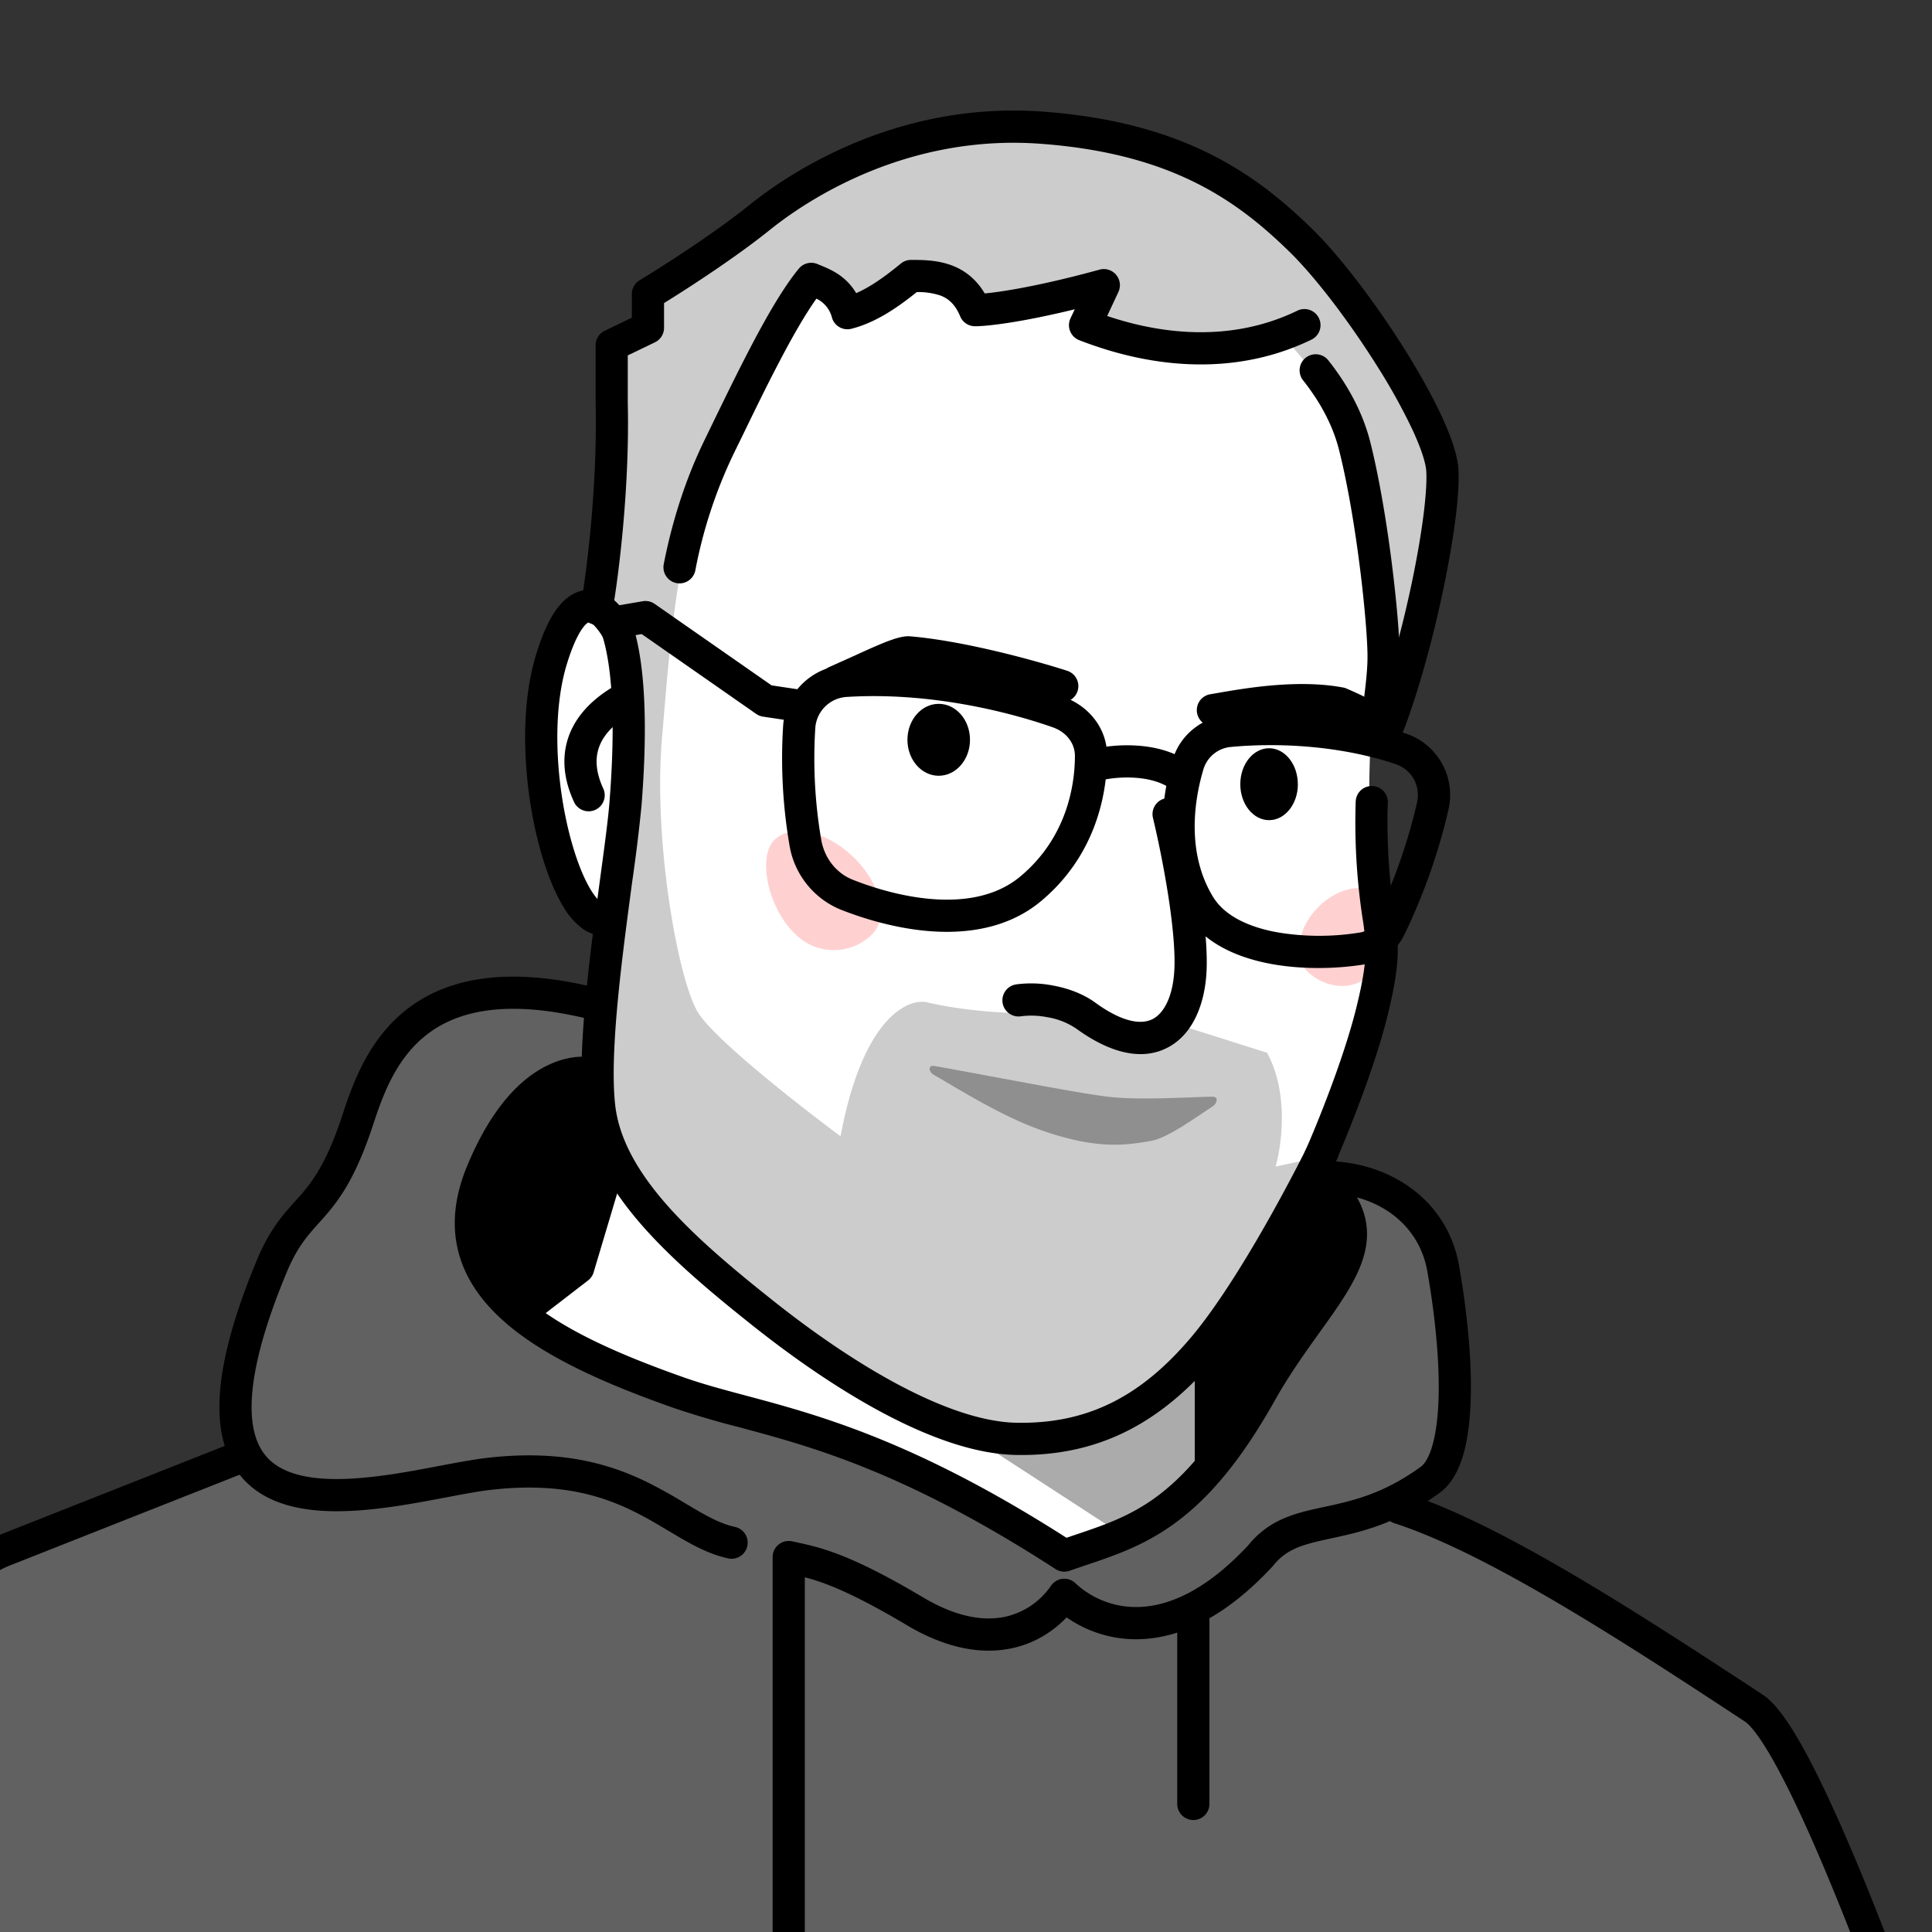
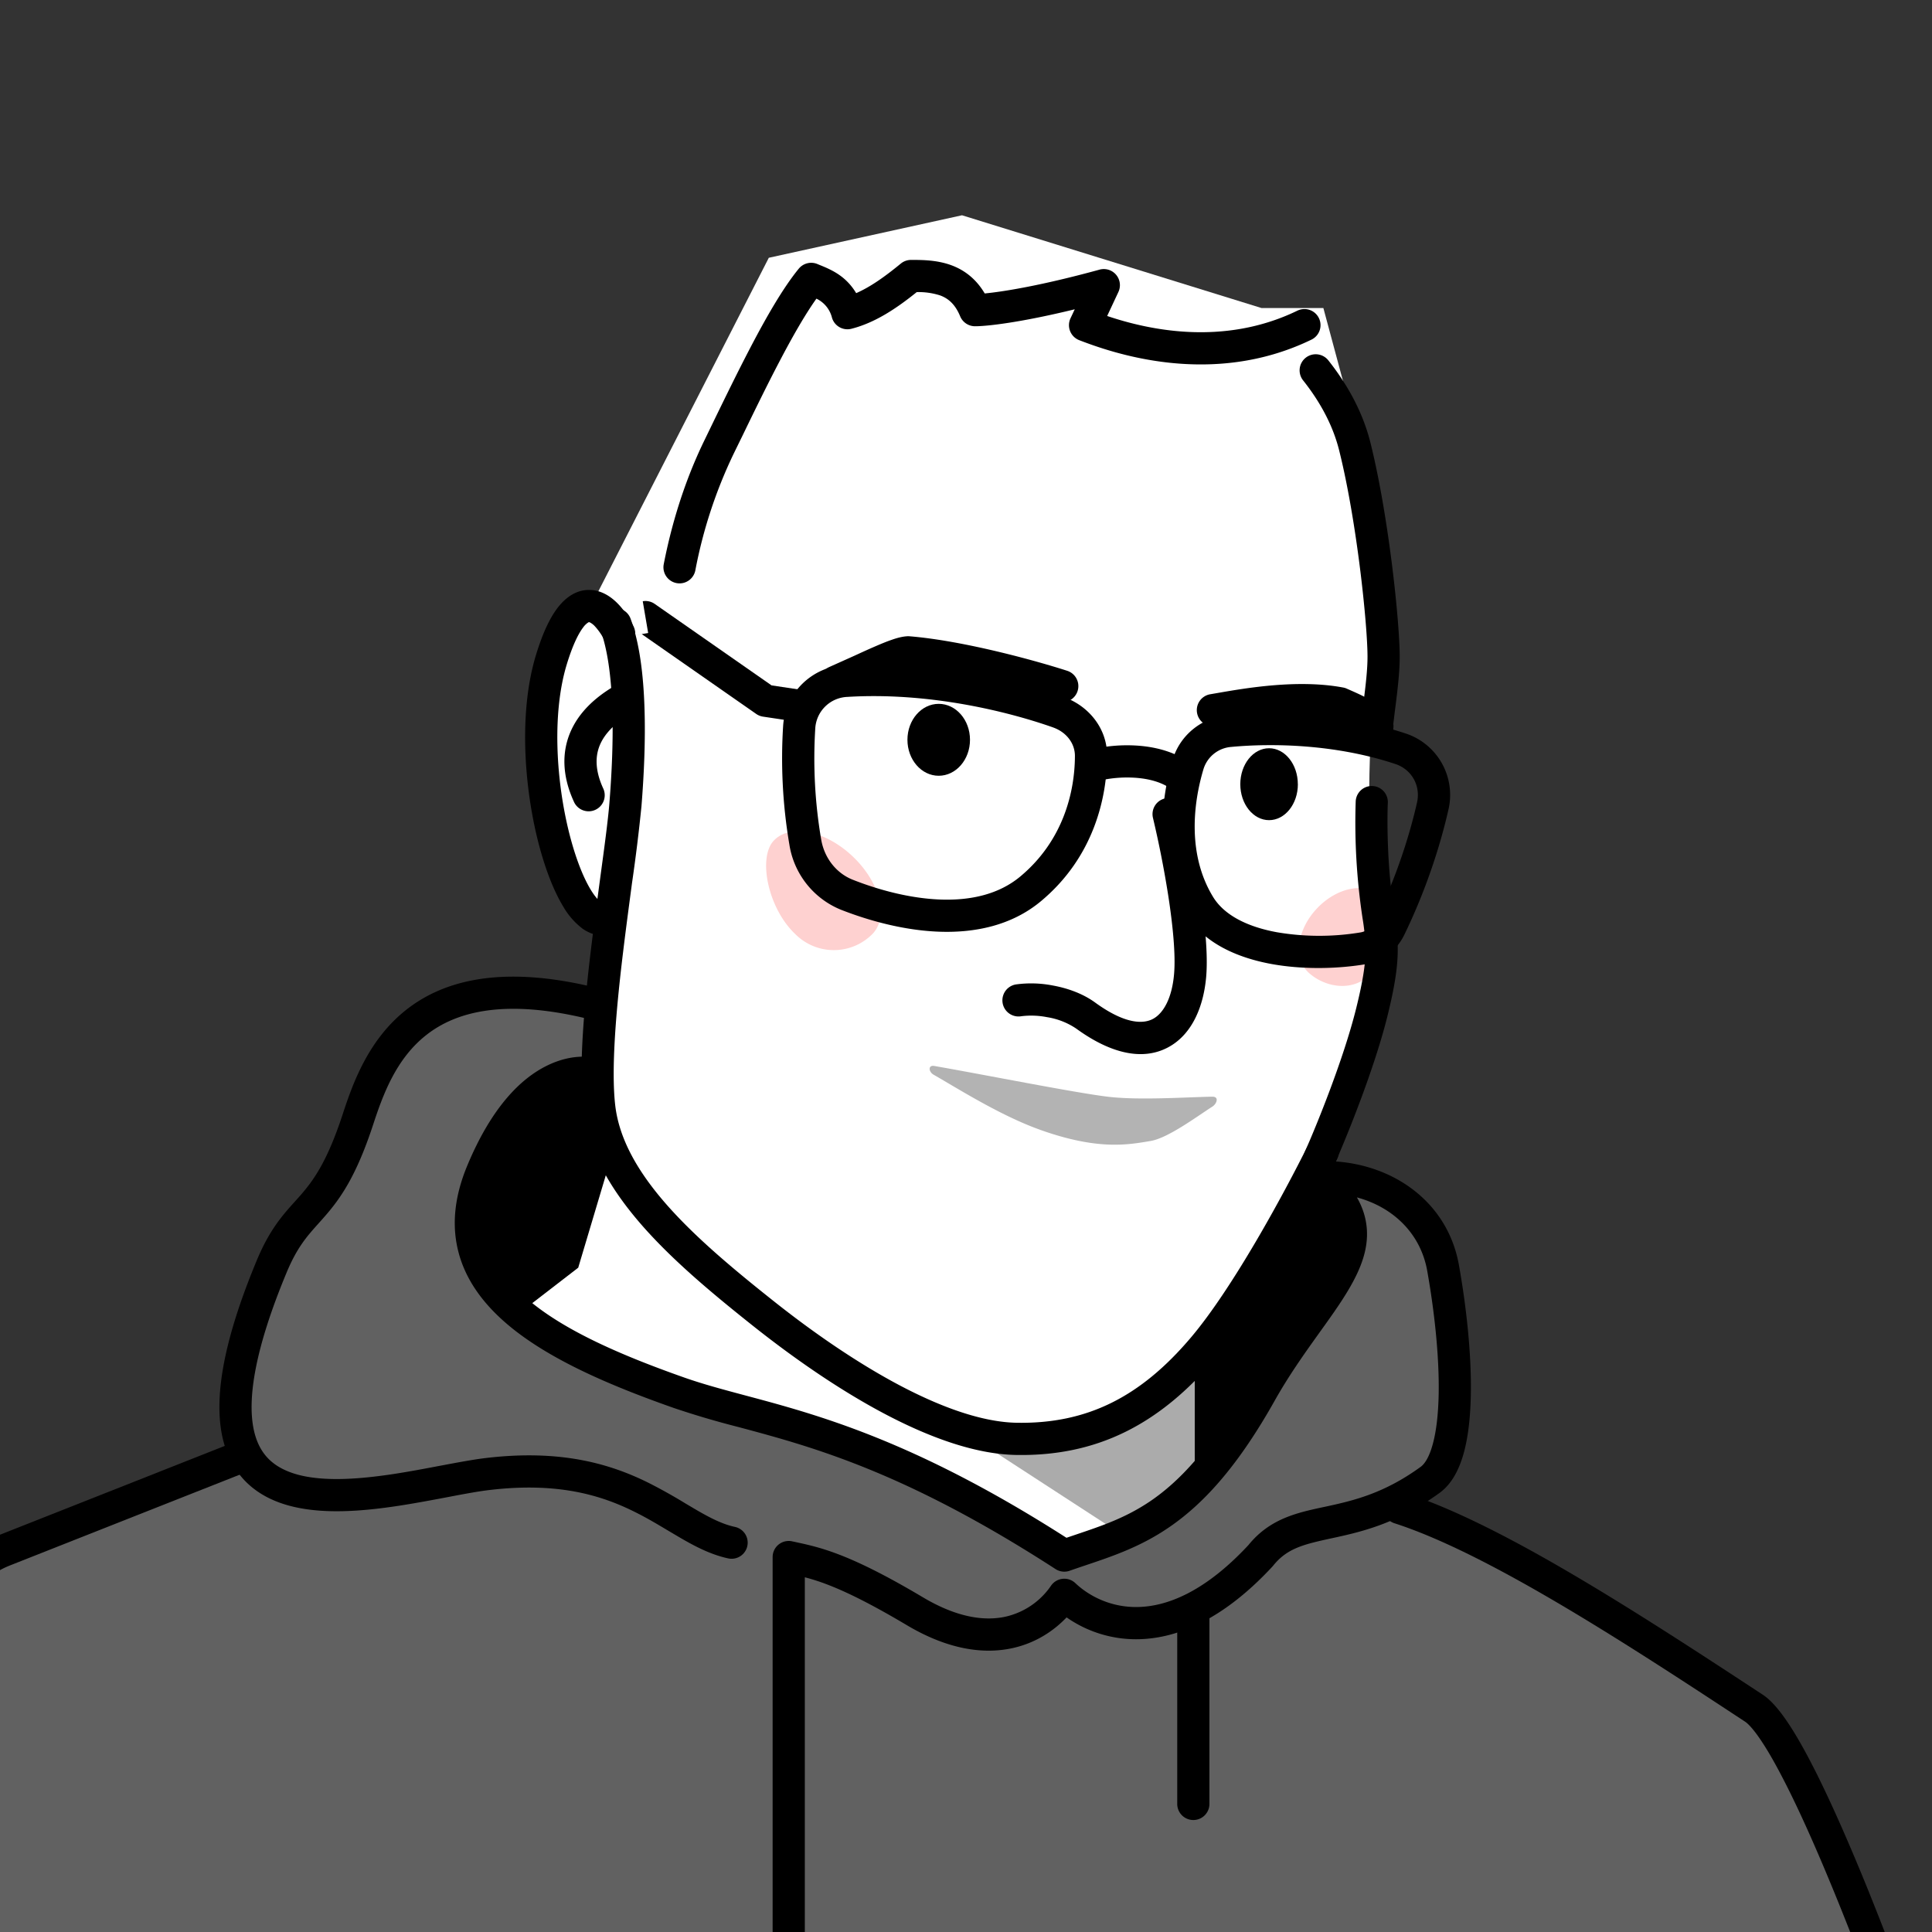
<svg xmlns="http://www.w3.org/2000/svg" width="45" height="45" fill="none">
  <rect width="100%" height="100%" fill="#333333" stroke="none" />
  <g clip-path="url(#a)">
    <path fill="#fff" d="M12.776 19.054c.288 1.62 1.08 2.236 1.44 2.341-.15 1.035-.45 3.349-.45 4.32L10 30.937l7.5 3.106 2.612.855c1.044.684 3.438 1.353 4.638 1.353.525-.195 2.242-1.1 3.25-2 1.008-.9.903-2.653.798-3.314.84-1.74 2.637-5.535 3.106-6.795.585-1.575.09-3.196 0-5.087-.073-1.512.21-4.98.36-6.525l-1.44-5.355h-1.44l-6.977-2.161-4.5.99-4.14 8.101-.991 1.08c-.495.54-.36 1.845 0 3.87Z" />
    <path fill="#000" d="M27.828 34.622v-2.765l2.83-4.464c.273.245.829.873.864 1.426.043.692-.433 1.124-1.124 1.773-.553.519-2.282 3.325-2.57 4.03Z" />
-     <path fill="#CCC" d="M16.257 23.581c.376.618 2.37 2.18 3.321 2.885.51-2.738 1.555-3.22 2.014-3.12 1.261.295 2.74.28 3.321.235.246.1.88.349 1.443.537.564.188.995-.078 1.14-.235l2.014.637c.51.913.346 2.148.201 2.651l1.107-.235c-.705 1.353-2.422 4.193-3.657 5.4-1.543 1.51-2.382 1.376-4.53 1.007-2.147-.369-4.26-2.113-6.374-4.06-2.114-1.945-2.282-3.186-2.282-4.561 0-1.376.638-6.04.638-7.885 0-1.476-.425-2.56-.638-2.919l.269-5.737.738-.638V6.94c1.532-.985 4.865-3.067 5.938-3.524 1.342-.57 5.268-.805 7.784.806 2.517 1.61 4.663 4.915 4.932 6.593.214 1.342-.749 4.409-1.274 5.606.056-.862-.457-3.13-.638-4.65-.32-2.689-1.494-3.39-1.886-4.05-1.96.51-3.717.158-4.522-.178l.335-1.007c-.564.403-2.114.66-2.818.74-.295-.726-1.13-.795-1.51-.74l-1.51.74a1.353 1.353 0 0 0-.872-.74c-.47.772-1.584 2.671-2.282 4.094-.872 1.778-1.04 4.194-1.241 6.576-.201 2.382.37 5.603.839 6.375Z" />
    <path fill="#FED1D0" d="M18.023 19.58c.376-.4 1.196-.237 1.832.362.636.599.848 1.408.472 1.806a1.265 1.265 0 0 1-1.804.008c-.636-.6-.875-1.778-.5-2.177Zm14.127 1.29c-.349-.332-1.009-.204-1.473.287-.465.49-.558 1.155-.208 1.487.35.331 1.023.507 1.488.017.465-.49.543-1.46.194-1.792Z" />
    <path fill="#000" fill-rule="evenodd" d="M14.39 14.06c.153.156.275.35.365.527a.375.375 0 1 1-.669.34 1.431 1.431 0 0 0-.233-.343.445.445 0 0 0-.1-.08.132.132 0 0 0-.033-.013h-.002a.073.073 0 0 0-.018.008.43.43 0 0 0-.115.112c-.11.143-.245.408-.384.864-.335 1.098-.257 2.61.031 3.823.144.605.333 1.105.527 1.425.098.161.183.252.242.294a.19.19 0 0 0 .034.02.375.375 0 0 1 .22.716c-.26.085-.503.007-.688-.124a1.724 1.724 0 0 1-.45-.517c-.25-.412-.461-.995-.615-1.64-.305-1.287-.406-2.944-.018-4.216.15-.493.317-.856.507-1.103.194-.25.445-.42.747-.412.283.007.504.167.652.319Zm-.348 6.98-.004-.002.004.001Zm5.654-5.557c2.014-.121 3.947.353 5.08.752.572.201 1.014.723 1.011 1.375-.003.97-.312 2.356-1.542 3.381-.689.574-1.551.74-2.372.71-.82-.03-1.636-.257-2.282-.51a1.964 1.964 0 0 1-1.205-1.52 11.986 11.986 0 0 1-.145-2.77c.056-.788.686-1.372 1.455-1.418Zm4.832 1.46c-1.075-.379-2.905-.825-4.787-.711a.78.78 0 0 0-.751.721 11.24 11.24 0 0 0 .136 2.595c.072.433.35.791.74.944.595.235 1.325.433 2.035.46.71.026 1.366-.122 1.864-.537 1.005-.838 1.27-1.978 1.272-2.808.001-.288-.194-.553-.51-.664Zm8.208.14c-1.533-.508-3.12-.527-4.123-.433-.598.055-1.12.45-1.3 1.044-.27.904-.456 2.341.299 3.583.425.7 1.222 1.031 1.989 1.174.778.144 1.61.11 2.226.004.4-.07.714-.338.88-.678.532-1.094.856-2.15 1.03-2.92a1.506 1.506 0 0 0-1-1.774Zm-4.054.314c.939-.088 2.414-.068 3.818.398.38.126.594.504.505.898-.163.722-.47 1.721-.973 2.756a.466.466 0 0 1-.333.267 5.87 5.87 0 0 1-1.961-.003c-.688-.127-1.225-.397-1.485-.825-.593-.975-.468-2.155-.22-2.979a.735.735 0 0 1 .65-.512Z" clip-rule="evenodd" />
-     <path fill="#000" fill-rule="evenodd" d="M26.416 18.114a2.877 2.877 0 0 0-.841.076.375.375 0 0 1-.192-.725 3.622 3.622 0 0 1 1.076-.1c.424.025.92.134 1.318.449a.375.375 0 1 1-.466.588c-.228-.181-.55-.268-.895-.288Zm-11.445-4.11a.375.375 0 0 1 .278.062l2.722 1.898.708.106a.375.375 0 1 1-.11.741l-.796-.119a.375.375 0 0 1-.159-.063l-2.668-1.86-.542.093a.375.375 0 1 1-.126-.74l.693-.118Zm12.161 4.594a.375.375 0 0 1 .452.277c.103.427.251 1.126.363 1.846.111.71.193 1.477.148 2.02-.056.669-.31 1.341-.881 1.65-.596.323-1.343.152-2.148-.434a1.686 1.686 0 0 0-.682-.266 1.894 1.894 0 0 0-.596-.021.375.375 0 1 1-.129-.74 2.62 2.62 0 0 1 .857.023c.322.058.688.177.992.398.715.52 1.133.497 1.349.38.24-.129.443-.481.49-1.052.038-.447-.03-1.136-.14-1.843a23.816 23.816 0 0 0-.352-1.785.375.375 0 0 1 .277-.453Z" clip-rule="evenodd" />
+     <path fill="#000" fill-rule="evenodd" d="M26.416 18.114a2.877 2.877 0 0 0-.841.076.375.375 0 0 1-.192-.725 3.622 3.622 0 0 1 1.076-.1c.424.025.92.134 1.318.449a.375.375 0 1 1-.466.588c-.228-.181-.55-.268-.895-.288Zm-11.445-4.11a.375.375 0 0 1 .278.062l2.722 1.898.708.106a.375.375 0 1 1-.11.741l-.796-.119a.375.375 0 0 1-.159-.063l-2.668-1.86-.542.093l.693-.118Zm12.161 4.594a.375.375 0 0 1 .452.277c.103.427.251 1.126.363 1.846.111.71.193 1.477.148 2.02-.056.669-.31 1.341-.881 1.65-.596.323-1.343.152-2.148-.434a1.686 1.686 0 0 0-.682-.266 1.894 1.894 0 0 0-.596-.021.375.375 0 1 1-.129-.74 2.62 2.62 0 0 1 .857.023c.322.058.688.177.992.398.715.52 1.133.497 1.349.38.24-.129.443-.481.49-1.052.038-.447-.03-1.136-.14-1.843a23.816 23.816 0 0 0-.352-1.785.375.375 0 0 1 .277-.453Z" clip-rule="evenodd" />
    <path fill="#616161" d="M-2.805 37.207c-.497.78-1.674 8.716-1.978 10.22v2.134h50.785l-2.113-3.856-2.293-5.006a2 2 0 0 0-.793-.885l-8.153-4.866c.04-.099 1.076-1.018 1.175-1.654.1-.635.083-3.535-.326-4.523 0 0-1.038-.796-2.28-1.389l.47 1.388-2.085 3.39-.648 1.134-2 1.872c-1.21 1.372-2.284 1.204-2.284 1.204-1.005-.592-2.405-1.433-3.866-2.144-1.828-.888-1.851-.721-4.6-1.578-2.199-.685-3.89-1.47-4.125-1.717l-1.034-2.389.615-2.339 1.157-1.058 1.084-.319.31-1.721c-.574-.069-2.5.304-3.374.223-1.091-.102-1.804 1.17-2.062 1.817-.257.647-.43 1.272-1.13 2.556-.696 1.275-1.443 1.752-1.994 3.976-.44 1.78-.333 1.748 0 2.266-2.59 1.362-7.962 2.485-8.458 3.264Z" />
    <path fill="#000" fill-rule="evenodd" d="M21.123 14.82a.366.366 0 0 1 .059 0c1.279.104 2.986.581 3.675.804a.375.375 0 0 1-.23.714c-.669-.216-2.282-.664-3.469-.768a1.021 1.021 0 0 0-.143.04c-.09.032-.202.077-.339.137-.143.062-.295.13-.466.209-.174.079-.368.167-.594.267a.375.375 0 0 1-.303-.686l.58-.26c.182-.084.347-.159.484-.218.143-.062.276-.117.394-.157.113-.04.235-.074.352-.082Zm7.377 2.058-.186.032a.375.375 0 1 1-.122-.74l.18-.031c.64-.111 1.866-.323 2.913-.125.03.005.061.015.09.029l.064.028c.09.04.241.105.377.178.183.098.42.247.577.46a.375.375 0 0 1-.602.446 1.032 1.032 0 0 0-.329-.244c-.108-.058-.2-.098-.284-.135a6.511 6.511 0 0 1-.076-.033c-.894-.157-1.956.024-2.603.135Zm3.469 1.43c.207.01.366.186.356.393-.014.31-.02 1.165.08 2.026.02.18.044.343.066.498.04.284.077.536.084.792.011.424-.05.887-.24 1.654-.307 1.235-.952 2.82-1.234 3.455a.375.375 0 1 1-.686-.304c.277-.624.901-2.16 1.192-3.332.183-.737.227-1.125.218-1.453a5.284 5.284 0 0 0-.068-.645 14.873 14.873 0 0 1-.16-2.728.375.375 0 0 1 .392-.356Z" clip-rule="evenodd" />
    <path fill="#000" fill-rule="evenodd" d="M21.352 6.804c-.47.379-.97.714-1.522.854a.375.375 0 0 1-.451-.256.671.671 0 0 0-.363-.446c-.268.376-.565.897-.87 1.481-.29.553-.576 1.142-.842 1.69l-.215.44a10.996 10.996 0 0 0-.894 2.722.375.375 0 0 1-.736-.144c.229-1.173.582-2.142.957-2.907l.21-.434c.267-.548.56-1.15.855-1.714.371-.711.762-1.391 1.124-1.832a.375.375 0 0 1 .441-.105l.056.023c.106.043.293.118.458.236.142.101.275.236.382.416.327-.142.664-.38 1.04-.689a.375.375 0 0 1 .237-.085h.014c.238 0 .59 0 .926.124.3.11.575.315.777.657.423-.04 1.316-.182 2.676-.555a.375.375 0 0 1 .438.52l-.262.56c.93.313 2.69.72 4.431-.124a.375.375 0 1 1 .327.675c-2.325 1.127-4.64.308-5.407.013a.375.375 0 0 1-.205-.51l.099-.21c-1.254.306-2.036.395-2.322.395a.375.375 0 0 1-.347-.232c-.123-.298-.293-.422-.466-.486a1.636 1.636 0 0 0-.546-.077Zm9.06 1.529a.375.375 0 0 1 .527.06c.378.477.783 1.125.982 1.921.422 1.693.681 4.166.681 4.985 0 .341-.047.74-.09 1.087l-.013.099c-.04.32-.072.574-.072.736a.375.375 0 0 1-.75 0c0-.213.039-.519.077-.819l.013-.11c.045-.352.085-.706.085-.993 0-.755-.25-3.167-.659-4.803-.164-.66-.504-1.211-.841-1.636a.375.375 0 0 1 .06-.527Z" clip-rule="evenodd" />
-     <path fill="#000" fill-rule="evenodd" d="M24.24 3.349c-3.014-.224-5.31 1.201-6.32 2.015-.771.62-1.862 1.33-2.453 1.695v.576a.375.375 0 0 1-.212.338l-.633.305v1.1c.047 1.988-.216 4.053-.355 4.846a.375.375 0 1 1-.738-.13c.133-.76.39-2.776.344-4.702v-1.35c0-.143.082-.274.212-.337l.632-.305v-.551c0-.132.069-.254.181-.321.51-.308 1.732-1.088 2.551-1.748 1.087-.876 3.568-2.422 6.846-2.18 3.25.242 4.932 1.427 6.264 2.728.67.655 1.498 1.755 2.164 2.818.334.534.633 1.067.853 1.541.214.46.376.909.394 1.255.032.593-.116 1.655-.35 2.77-.235 1.126-.567 2.355-.926 3.297a.375.375 0 1 1-.701-.267c.34-.894.663-2.082.894-3.184.233-1.114.36-2.09.334-2.575-.01-.193-.115-.528-.325-.98a13.916 13.916 0 0 0-.809-1.46c-.65-1.036-1.441-2.081-2.053-2.679-1.231-1.203-2.754-2.29-5.794-2.515Z" clip-rule="evenodd" />
    <path fill="#000" fill-rule="evenodd" d="M14.204 14.187a.375.375 0 0 1 .482.22c.211.568.3 1.312.325 2.07.026.767-.012 1.58-.07 2.302a39.755 39.755 0 0 1-.22 1.787c-.067.506-.141 1.055-.207 1.602-.165 1.36-.281 2.719-.185 3.571.09.793.531 1.563 1.21 2.333.678.768 1.56 1.502 2.477 2.23.906.72 1.924 1.427 2.923 1.957 1.008.534 1.96.867 2.746.88 1.62.027 2.873-.586 4.064-1.998.97-1.15 2.15-3.323 2.723-4.478a.375.375 0 1 1 .672.333c-.573 1.155-1.788 3.402-2.822 4.628-1.314 1.559-2.773 2.297-4.65 2.265-.96-.016-2.039-.414-3.084-.967-1.053-.558-2.11-1.295-3.039-2.032-.917-.729-1.846-1.499-2.572-2.322-.725-.823-1.28-1.732-1.393-2.745-.108-.953.022-2.398.185-3.745.07-.58.146-1.141.214-1.65.095-.7.176-1.3.21-1.71.057-.706.093-1.488.069-2.215-.025-.735-.11-1.382-.279-1.834a.375.375 0 0 1 .221-.482Z" clip-rule="evenodd" />
    <path fill="#000" d="M22.64 33.473c2.755.862 4.62-.837 5.36-1.973.152.379.274 1.5.274 2.041 0 1.049-1.266 1.738-2.024 2.209l-.374-.174-3.236-2.103Z" opacity=".33" />
    <path fill="#000" d="M22.593 17.231c0 .463-.326.838-.729.838-.402 0-.728-.375-.728-.838 0-.462.326-.837.728-.837.403 0 .729.375.729.837Zm7.637 1.035c0 .462-.3.837-.671.837-.37 0-.67-.375-.67-.837 0-.463.3-.838.67-.838.37 0 .67.375.67.838Z" />
    <path fill="#000" d="M24.227 26.315c-.924-.328-1.926-.966-2.48-1.282-.124-.071-.129-.23.012-.205 1.154.201 3.276.624 4.04.716.73.089 1.826.01 2.444 0a.16.16 0 0 1 .039.005c.105.025.05.165-.041.224-.388.25-1.04.736-1.444.803-.532.089-1.219.22-2.57-.26Z" opacity=".3" />
    <path fill="#000" d="m14.245 26.923-.777 2.604-1.36 1.049c-.44-.376-1.244-1.454-.933-2.76.389-1.631 1.009-1.944 1.604-2.278.476-.268.781-.285.874-.26l.592 1.645Z" />
-     <path fill="#000" fill-rule="evenodd" d="M13.398 25.675a2.026 2.026 0 0 0-.467.207c-.29.164-.526.296-.747.553-.227.265-.459.69-.644 1.469-.22.927.222 1.739.6 2.174l1.003-.775.707-2.37-.452-1.258Zm-.124-.742c.173-.041.343-.054.476-.018.12.032.215.12.256.236l.592 1.645c.027.075.03.157.006.234l-.777 2.604a.375.375 0 0 1-.13.19l-1.36 1.049a.375.375 0 0 1-.473-.012c-.494-.422-1.41-1.632-1.054-3.131.204-.854.476-1.4.805-1.784.309-.36.649-.55.93-.707l.05-.028c.265-.15.493-.235.68-.278Z" clip-rule="evenodd" />
    <path fill="#000" fill-rule="evenodd" d="M9.926 24.11c.683-.539 1.829-.875 3.884-.35a.375.375 0 0 0 .185-.726c-2.195-.561-3.608-.243-4.534.487-.902.712-1.258 1.76-1.482 2.441-.363 1.106-.683 1.536-.976 1.874l-.136.152c-.282.314-.59.655-.886 1.368-.758 1.822-.993 3.13-.813 4.054.093.474.295.85.59 1.133.293.28.656.448 1.04.543.757.189 1.663.112 2.479-.012.385-.059.763-.13 1.107-.195l.073-.014c.368-.07.688-.13.948-.16 1.587-.188 2.593.12 3.367.504.29.143.54.293.791.443l.295.174c.342.198.701.385 1.102.472a.375.375 0 1 0 .16-.733c-.28-.06-.556-.197-.886-.388l-.264-.156a12.393 12.393 0 0 0-.866-.484c-.891-.442-2.043-.784-3.787-.577-.292.035-.637.1-1 .168l-.07.013c-.346.066-.712.135-1.083.192-.805.122-1.583.175-2.184.026-.294-.074-.529-.192-.703-.358-.172-.164-.307-.396-.373-.734-.136-.7.026-1.835.77-3.623.246-.591.476-.848.747-1.15.048-.053.097-.108.147-.166.363-.416.73-.935 1.123-2.132.227-.692.53-1.53 1.235-2.086Z" clip-rule="evenodd" />
    <path fill="#000" fill-rule="evenodd" d="M13.065 25.497c-.391.194-.97.687-1.493 1.95-.249.6-.279 1.1-.168 1.526.111.43.376.827.785 1.2.832.76 2.188 1.363 3.756 1.915.43.151.892.275 1.405.412 1.698.453 3.958 1.057 7.49 3.318l.242-.082c.601-.203 1.137-.385 1.702-.765.68-.46 1.415-1.224 2.252-2.713.342-.61.717-1.137 1.047-1.598l.033-.046c.321-.45.586-.82.763-1.162.18-.35.242-.62.198-.863-.043-.242-.202-.53-.62-.884a.375.375 0 0 1 .243-.661h.158c1.481 0 2.848.885 3.123 2.42.172.965.297 2.083.277 3.042-.01.478-.056.932-.158 1.314-.1.371-.268.733-.568.951-.988.719-1.826.909-2.49 1.053-.669.145-1.058.233-1.387.643a.378.378 0 0 1-.017.02c-1.122 1.21-2.18 1.668-3.096 1.693a2.82 2.82 0 0 1-1.699-.508c-.305.32-.721.594-1.247.713-.696.157-1.532.03-2.48-.535-.875-.52-1.448-.793-1.864-.95a4.793 4.793 0 0 0-.506-.162V48.14a.375.375 0 0 1-.75 0V36.267a.375.375 0 0 1 .457-.366l.116.025c.247.054.541.118.949.273.47.178 1.083.473 1.98 1.006.823.49 1.464.554 1.933.448a1.75 1.75 0 0 0 1.05-.72.375.375 0 0 1 .567-.058c.291.277.805.574 1.474.555.659-.018 1.536-.345 2.557-1.443.499-.615 1.128-.75 1.736-.882l.068-.014c.636-.138 1.35-.302 2.208-.926.093-.068.201-.228.284-.54.081-.3.124-.688.134-1.135.018-.892-.1-1.958-.267-2.893-.154-.864-.792-1.48-1.637-1.707.105.183.176.372.21.568.085.474-.053.92-.27 1.338-.202.393-.497.804-.803 1.23l-.05.07c-.33.461-.682.959-1.003 1.53-.874 1.556-1.68 2.423-2.486 2.966-.655.443-1.302.66-1.909.864a26.97 26.97 0 0 0-.38.13.375.375 0 0 1-.328-.039c-3.51-2.271-5.674-2.85-7.392-3.31a20.324 20.324 0 0 1-1.498-.442c-1.569-.552-3.057-1.195-4.012-2.067-.484-.442-.849-.958-1.006-1.567-.159-.612-.098-1.278.201-2 .572-1.38 1.255-2.04 1.853-2.336.296-.147.558-.199.754-.21a1.47 1.47 0 0 1 .335.017l.01.002h.003l.001.001h.001L13.75 25l.087-.364a.375.375 0 0 1-.167.732" clip-rule="evenodd" />
    <path fill="#000" fill-rule="evenodd" d="M27.795 37.195a.375.375 0 0 0-.375.375v4.447a.375.375 0 0 0 .75 0V37.57a.375.375 0 0 0-.375-.375Zm4.441-2.187a.375.375 0 0 0 .242.471c1.074.346 2.404 1.031 3.833 1.873 1.424.839 2.923 1.82 4.334 2.748.078.051.212.194.391.466.172.259.36.597.56.991.4.788.826 1.774 1.219 2.743a86.267 86.267 0 0 1 1.394 3.694l.021.061.008.02.354-.122.354-.123-.008-.022-.021-.063a82.868 82.868 0 0 0-.392-1.089c-.26-.707-.62-1.66-1.015-2.638-.396-.976-.831-1.984-1.244-2.8-.206-.407-.41-.773-.604-1.066-.186-.28-.39-.538-.605-.68-1.41-.925-2.923-1.916-4.366-2.766-1.437-.848-2.826-1.568-3.983-1.94a.375.375 0 0 0-.472.242Zm12.479 13.3a.375.375 0 0 0 .231-.478l-.354.123-.355.122c.068.196.282.3.478.232ZM5.95 33.799a.375.375 0 0 0-.487-.211l-5.504 2.175a2.875 2.875 0 0 0-1.752 2.056L-4.26 49.047a.375.375 0 0 0 .733.16l2.468-11.226c.152-.69.637-1.26 1.294-1.52l5.505-2.175a.375.375 0 0 0 .21-.487Zm8.86-17.68a.375.375 0 0 1-.131.513c-.46.274-.669.564-.745.83-.077.268-.037.575.122.915a.375.375 0 0 1-.678.319c-.212-.45-.306-.948-.165-1.441.143-.497.506-.925 1.083-1.267a.375.375 0 0 1 .514.13Z" clip-rule="evenodd" />
  </g>
  <defs>
    <clipPath id="a">
      <path fill="#fff" d="M45 0H0v45h45z" />
    </clipPath>
  </defs>
</svg>